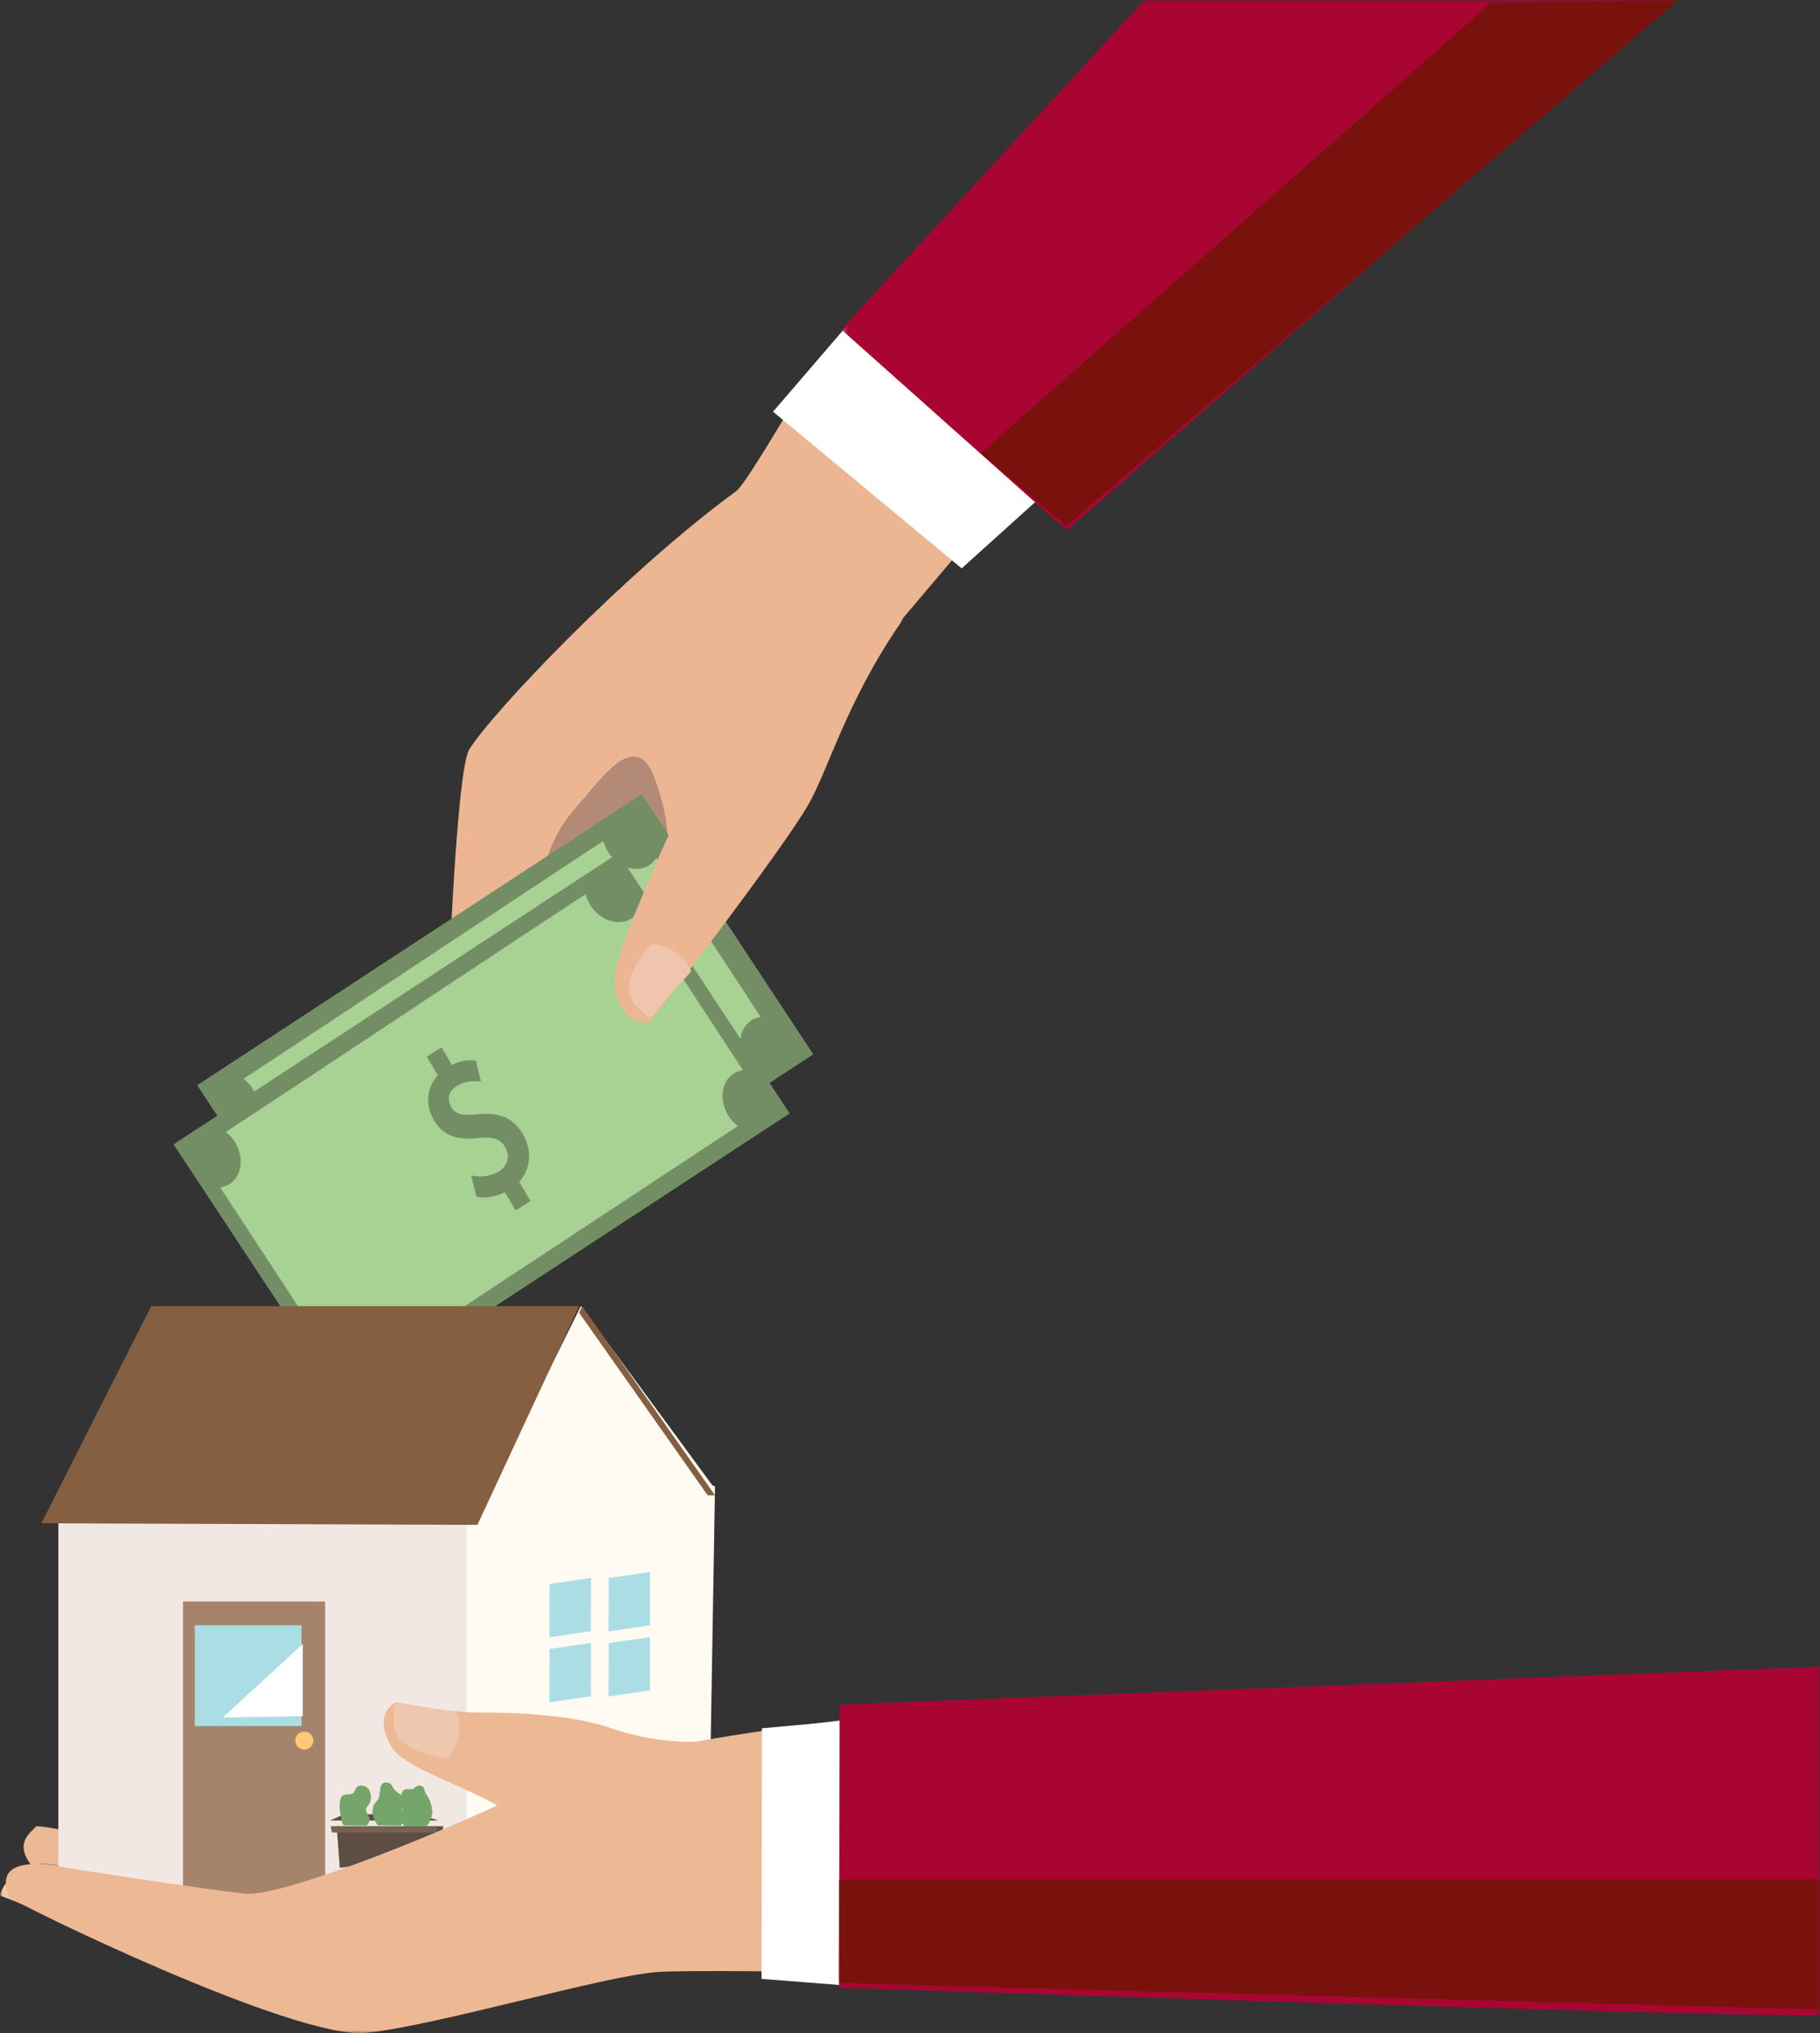
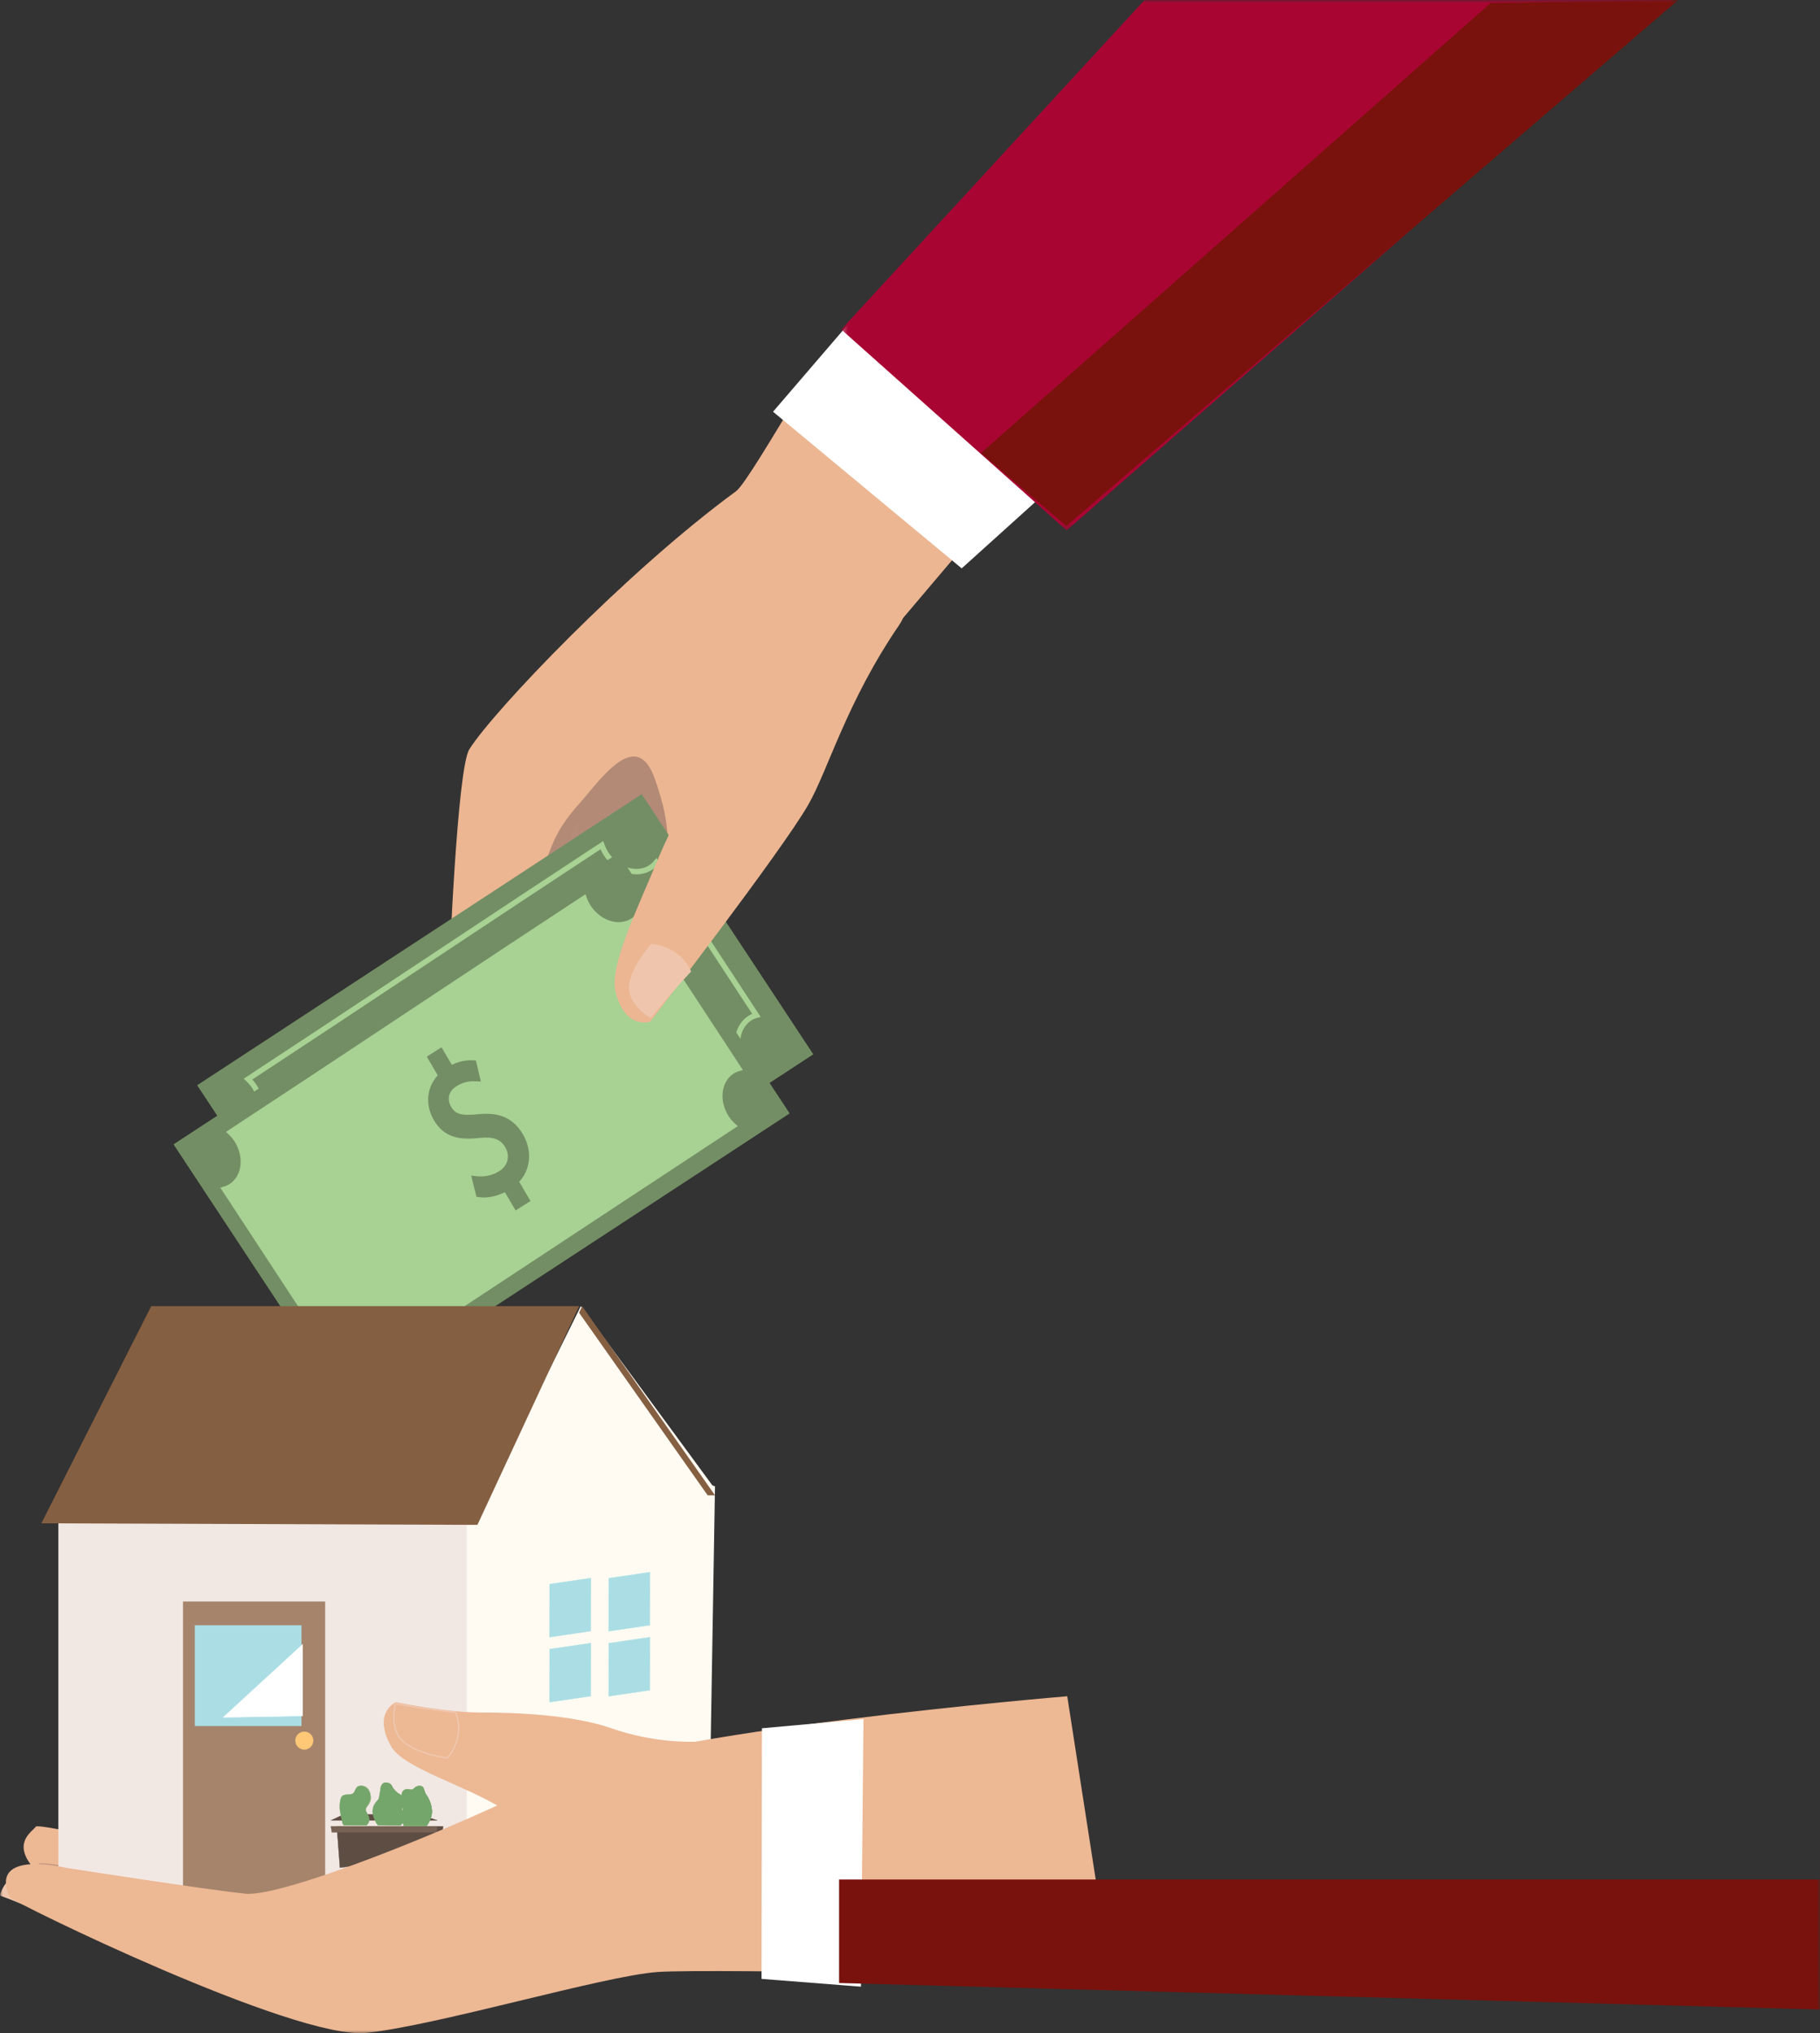
<svg xmlns="http://www.w3.org/2000/svg" xmlns:xlink="http://www.w3.org/1999/xlink" width="308px" height="344px" viewBox="0 0 308 344" version="1.1">
  <rect x="0" y="0" width="308" height="344" fill="#333333" stroke="none" />
  <title>Group 134</title>
  <desc>Created with Sketch.</desc>
  <defs>
    <polygon id="path-1" points="0.366 0.005 141.285 0.005 141.285 89.745 0.366 89.745" />
    <polygon id="path-3" points="0 344 308 344 308 0 0 0" />
  </defs>
  <g id="CIBC-.com---High-Ratio-Mortgages" stroke="none" stroke-width="1" fill="none" fill-rule="evenodd">
    <g id="Mortgages----Transfer-Offer-Banner-FINAL-Copy" transform="translate(-890, -150)">
      <g id="Group-134" transform="translate(890, 150)">
        <path d="M150.55,107.352 C151.195,106.366 163.725,91.829 168,86.595 C164.306,76.761 150.536,65.003 136.159,65 C130.618,74.177 125.906,82.134 124.552,83.124 C106.038,96.66 83.523,120.271 79.427,126.773 C77.348,130.075 76.023,164.041 76.023,164.041 C76.023,164.041 75.741,173.433 77.151,179.262 C78.562,185.092 79.409,189.948 81.521,190 C83.634,190.052 86.927,184.443 86.927,184.443 C86.927,184.443 89.598,186.163 91.259,185.166 C93.938,183.558 94.417,176.694 94.417,176.694 C94.417,176.694 95.8,180.039 98.833,178.218 C101.894,176.38 101.011,167.713 101.011,167.713 C101.011,167.713 103.097,164.103 103.162,162.201" id="Fill-1" fill="#ECB692" />
        <path d="M109.336,154.212 C112.958,148.849 113.668,143.445 112.452,137.461 C112.087,135.665 111.527,133.823 110.866,131.901 C107.732,122.801 101.621,131.942 98.062,135.943 C93.393,141.194 91.662,144.623 87.718,167.491 C87.718,167.491 88.514,184.089 87,184.999 C90.32,183.002 87,184.999 87,184.999 C87,184.999 90.37,187.068 91.908,185.257 C94.072,182.712 94.483,177.248 94.483,177.248 C94.483,177.248 95.943,180.463 98.893,178.771 C101.358,177.357 101.059,170.512 101.059,170.512 L109.336,154.212" id="Fill-3" fill="#B38A76" />
        <path d="M94,177 C94,177 95.402,149.916 96.136,144.986 C96.333,143.643 96.585,139.647 97.999,139 C98.023,138.993 97.654,143.493 97.605,144.015 C97.414,146.052 97.242,148.09 97.078,150.126 C96.826,153.23 96.054,154.788 95.814,157.889 C95.675,159.717 95.58,164.265 95.58,164.265 L94,177 Z" id="Fill-5" fill="#B48C78" />
        <path d="M105.843,145.094 C105.103,149.195 103.553,157.892 103,161 C104.027,159.871 104.965,158.681 105.979,157.559 C106.228,155.167 106.47,152.778 106.732,150.389 C106.96,148.302 107.194,146.218 107.449,144.133 C107.518,143.597 108.022,138.99 107.999,139 C106.462,139.628 106.089,143.722 105.843,145.094" id="Fill-7" fill="#B48C78" />
        <polygon id="Fill-9" fill="#FFFFFF" points="131 69.646 162.745 96 177 83.141 143.582 55" />
        <polygon id="Stroke-11" stroke="#FFFFFF" stroke-width="0.25" points="131 69.646 162.745 96 177 83.141 143.582 55" />
        <g id="Group-15" transform="translate(142, 0)">
          <mask id="mask-2" fill="white">
            <use xlink:href="#path-1" />
          </mask>
          <g id="Clip-14" />
          <polygon id="Fill-13" fill="#A90533" mask="url(#mask-2)" points="38.507 89.745 141.285 0.004 51.691 0.004 0.366 55.744" />
        </g>
        <polygon id="Fill-16" fill="#738E64" points="62.536 227 137 178.253 108.466 135 34 183.75" />
        <polygon id="Stroke-18" stroke="#738E64" stroke-width="0.915" points="62.536 227 137 178.253 108.466 135 34 183.75" />
        <path d="M50,177 L95,147" id="Fill-20" fill="#9BD098" />
        <path d="M48,211 L34,195" id="Fill-22" fill="#9BD098" />
-         <path d="M88.558,151.76 L101.849,143 C102.036,143.5 102.258,143.992 102.564,144.464 C104.409,147.276 107.8,148.307 110.145,146.762 C110.499,146.533 110.79,146.24 111.054,145.924 L120.23,159.925 L119.21,158.372 L128,171.78 C127.607,171.893 127.225,172.05 126.873,172.283 C124.529,173.826 124.126,177.357 125.972,180.169 C126.301,180.672 126.692,181.096 127.108,181.482 L106.967,194.75 L74.986,215.827 L67.134,221 C66.946,220.463 66.714,219.942 66.38,219.436 C64.539,216.622 61.144,215.591 58.804,217.131 C58.451,217.369 58.157,217.655 57.894,217.971 L52.399,209.588 L47.044,201.427 L41,192.208 C41.394,192.086 41.779,191.931 42.128,191.697 C44.47,190.156 44.87,186.621 43.03,183.81 C42.721,183.34 42.36,182.942 41.979,182.575 L55.487,173.671 L88.558,151.76 Z" id="Fill-24" fill="#A8D194" />
        <path d="M88.558,151.76 L101.849,143 C102.036,143.5 102.258,143.992 102.564,144.464 C104.409,147.276 107.8,148.307 110.145,146.762 C110.499,146.533 110.79,146.24 111.054,145.924 L120.23,159.925 L119.21,158.372 L128,171.78 C127.607,171.893 127.225,172.05 126.873,172.283 C124.529,173.826 124.126,177.357 125.972,180.169 C126.301,180.672 126.692,181.096 127.108,181.482 L106.967,194.75 L74.986,215.827 L67.134,221 C66.946,220.463 66.714,219.942 66.38,219.436 C64.539,216.622 61.144,215.591 58.804,217.131 C58.451,217.369 58.157,217.655 57.894,217.971 L52.399,209.588 L47.044,201.427 L41,192.208 C41.394,192.086 41.779,191.931 42.128,191.697 C44.47,190.156 44.87,186.621 43.03,183.81 C42.721,183.34 42.36,182.942 41.979,182.575 L55.487,173.671 L88.558,151.76 Z" id="Stroke-26" stroke="#A8D194" stroke-width="0.915" />
        <path d="M77.813,169 L79.733,172.183 C82.667,171.132 85.431,172.559 86.891,174.978 C88.535,177.703 88.176,180.091 86.331,182.949 C84.783,185.379 84.323,186.743 85.283,188.335 C86.025,189.563 87.611,190.527 89.57,189.352 C91.197,188.374 91.83,187.07 92.144,186.384 L94,188.025 C93.574,188.987 92.829,190.105 91.338,191.081 L93.131,194.053 L91.556,195 L89.69,191.905 C87.071,192.851 84.409,191.822 82.876,189.282 C81.271,186.62 82.023,184.248 83.873,181.463 C85.204,179.414 85.563,177.775 84.55,176.09 C83.498,174.347 81.519,173.823 79.715,174.909 C78.289,175.765 77.318,177.142 76.846,178.426 L75,176.741 C75.428,175.443 76.618,173.97 78.077,173.055 L76.211,169.961 L77.813,169 Z" id="Fill-28" fill="#738E64" />
-         <path d="M77.813,169 L79.733,172.183 C82.667,171.132 85.431,172.559 86.891,174.978 C88.535,177.703 88.176,180.091 86.331,182.949 C84.783,185.379 84.323,186.743 85.283,188.335 C86.025,189.563 87.611,190.527 89.57,189.352 C91.197,188.374 91.83,187.07 92.144,186.384 L94,188.025 C93.574,188.987 92.829,190.105 91.338,191.081 L93.131,194.053 L91.556,195 L89.69,191.905 C87.071,192.851 84.409,191.822 82.876,189.282 C81.271,186.62 82.023,184.248 83.873,181.463 C85.204,179.414 85.563,177.775 84.55,176.09 C83.498,174.347 81.519,173.823 79.715,174.909 C78.289,175.765 77.318,177.142 76.846,178.426 L75,176.741 C75.428,175.443 76.618,173.97 78.077,173.055 L76.211,169.961 L77.813,169 Z" id="Stroke-30" stroke="#738E64" stroke-width="1.15" />
+         <path d="M77.813,169 L79.733,172.183 C82.667,171.132 85.431,172.559 86.891,174.978 C88.535,177.703 88.176,180.091 86.331,182.949 C84.783,185.379 84.323,186.743 85.283,188.335 C86.025,189.563 87.611,190.527 89.57,189.352 C91.197,188.374 91.83,187.07 92.144,186.384 L94,188.025 C93.574,188.987 92.829,190.105 91.338,191.081 L93.131,194.053 L91.556,195 L89.69,191.905 C81.271,186.62 82.023,184.248 83.873,181.463 C85.204,179.414 85.563,177.775 84.55,176.09 C83.498,174.347 81.519,173.823 79.715,174.909 C78.289,175.765 77.318,177.142 76.846,178.426 L75,176.741 C75.428,175.443 76.618,173.97 78.077,173.055 L76.211,169.961 L77.813,169 Z" id="Stroke-30" stroke="#738E64" stroke-width="1.15" />
        <polygon id="Fill-32" fill="#738E64" points="58.535 237 133 188.253 104.466 145 30 193.75" />
        <polygon id="Stroke-34" stroke="#738E64" stroke-width="0.915" points="58.535 237 133 188.253 104.466 145 30 193.75" />
        <path d="M46,187 L91,157" id="Fill-36" fill="#9BD098" />
        <path d="M27,224 L71,232" id="Fill-38" fill="#9BD098" />
        <path d="M85.557,160.76 L98.848,152 C99.035,152.5 99.257,152.993 99.563,153.464 C101.408,156.277 104.799,157.306 107.145,155.761 C107.498,155.534 107.789,155.24 108.053,154.924 L117.23,168.925 L116.209,167.372 L125,180.781 C124.606,180.894 124.224,181.05 123.873,181.283 C121.529,182.827 121.125,186.356 122.971,189.17 C123.3,189.672 123.691,190.095 124.107,190.482 L103.967,203.749 L71.985,224.827 L64.133,230 C63.946,229.462 63.713,228.942 63.379,228.435 C61.538,225.621 58.143,224.591 55.803,226.13 C55.45,226.369 55.156,226.656 54.894,226.97 L49.398,218.588 L44.044,210.427 L38,201.208 C38.393,201.086 38.777,200.93 39.127,200.697 C41.47,199.156 41.869,195.622 40.03,192.81 C39.72,192.34 39.359,191.941 38.978,191.575 L52.487,182.671 L85.557,160.76 Z" id="Fill-40" fill="#A8D194" />
        <path d="M85.557,160.76 L98.848,152 C99.035,152.5 99.257,152.993 99.563,153.464 C101.408,156.277 104.799,157.306 107.145,155.761 C107.498,155.534 107.789,155.24 108.053,154.924 L117.23,168.925 L116.209,167.372 L125,180.781 C124.606,180.894 124.224,181.05 123.873,181.283 C121.529,182.827 121.125,186.356 122.971,189.17 C123.3,189.672 123.691,190.095 124.107,190.482 L103.967,203.749 L71.985,224.827 L64.133,230 C63.946,229.462 63.713,228.942 63.379,228.435 C61.538,225.621 58.143,224.591 55.803,226.13 C55.45,226.369 55.156,226.656 54.894,226.97 L49.398,218.588 L44.044,210.427 L38,201.208 C38.393,201.086 38.777,200.93 39.127,200.697 C41.47,199.156 41.869,195.622 40.03,192.81 C39.72,192.34 39.359,191.941 38.978,191.575 L52.487,182.671 L85.557,160.76 Z" id="Stroke-42" stroke="#A8D194" stroke-width="0.915" />
        <path d="M87.45,204 L85.651,200.933 C84.206,201.81 82.405,202.196 81.1,201.984 L80.498,199.577 C81.811,199.743 83.429,199.511 84.809,198.634 C86.556,197.529 87.008,195.534 85.995,193.805 C85.014,192.138 83.448,191.71 81.091,191.957 C77.867,192.329 75.497,191.914 73.949,189.277 C72.471,186.758 72.801,183.925 74.8,182.034 L73,178.966 L74.525,178 L76.254,180.947 C77.767,180.069 79.061,179.918 80.077,179.977 L80.639,182.374 C79.908,182.339 78.506,182.307 76.93,183.304 C75.034,184.507 75.138,186.353 75.852,187.573 C76.778,189.15 78.154,189.364 80.936,189.098 C84.22,188.763 86.426,189.534 88.011,192.236 C89.417,194.634 89.382,197.737 87.149,199.86 L89,203.017 L87.45,204 Z" id="Fill-44" fill="#738E64" />
        <path d="M87.45,204 L85.651,200.933 C84.206,201.81 82.405,202.196 81.1,201.984 L80.498,199.577 C81.811,199.743 83.429,199.511 84.809,198.634 C86.556,197.529 87.008,195.534 85.995,193.805 C85.014,192.138 83.448,191.71 81.091,191.957 C77.867,192.329 75.497,191.914 73.949,189.277 C72.471,186.758 72.801,183.925 74.8,182.034 L73,178.966 L74.525,178 L76.254,180.947 C77.767,180.069 79.061,179.918 80.077,179.977 L80.639,182.374 C79.908,182.339 78.506,182.307 76.93,183.304 C75.034,184.507 75.138,186.353 75.852,187.573 C76.778,189.15 78.154,189.364 80.936,189.098 C84.22,188.763 86.426,189.534 88.011,192.236 C89.417,194.634 89.382,197.737 87.149,199.86 L89,203.017 L87.45,204 Z" id="Stroke-46" stroke="#738E64" stroke-width="1.15" />
        <path d="M102,126.339 C105.448,123.427 127.986,103.263 128.278,103.215 C128.587,103.166 158.226,96.876 152.189,105.716 C143.193,118.889 140.187,130.227 136.767,136.189 C132.255,144.053 110.042,172.855 110.042,172.855 C110.042,172.855 105.755,174.354 104.151,167.716 C103.123,163.466 107.89,153.708 110.932,146.349 C114.592,137.492 114.563,140.142 114.754,134.309 C114.754,134.309 115.436,127.506 102,126.339" id="Fill-48" fill="#ECB692" />
        <g id="Group-53" transform="translate(106, 159)">
          <path d="M4.118,13.102 C4.118,13.102 0.281,10.895 0.58,7.75 C0.877,4.605 4.276,0.824 4.276,0.824 C4.276,0.824 8.879,1.067 10.81,5.347 C6.993,9.425 4.118,13.102 4.118,13.102" id="Fill-50" fill="#EFC6AD" />
          <path d="M4.118,13.102 C4.118,13.102 0.281,10.895 0.58,7.75 C0.877,4.605 4.276,0.824 4.276,0.824 C4.276,0.824 8.879,1.067 10.81,5.347 C6.993,9.425 4.118,13.102 4.118,13.102" id="Stroke-52" stroke="#EFC6AD" stroke-width="0.25" />
        </g>
        <path d="M60,320.653 C60,320.653 6.8,308.089 6.07,309.053 C5.34,310.018 1.965,311.864 5.798,316.213 C6.994,317.57 43.029,328.68 50.51,327.967 C57.994,327.256 60,320.653 60,320.653" id="Fill-54" fill="#EDB894" />
        <g id="Group-59" transform="translate(6, 304)">
          <path d="M76.317,4.552 C76.317,4.552 92.848,-1.981 96.344,1.241 C99.504,4.157 78.145,10.437 68.733,12.566 C67.716,12.796 38.812,17.64 37.773,17.731 C24.309,18.896 -10.315,9.582 4.011,11.7 C19.914,14.053 31.168,16.009 37.033,15.248 C46.277,14.049 76.317,4.552 76.317,4.552" id="Fill-56" fill="#C09581" />
          <path d="M76.317,4.552 C76.317,4.552 92.848,-1.981 96.344,1.241 C99.504,4.157 78.145,10.437 68.733,12.566 C67.716,12.796 38.812,17.64 37.773,17.731 C24.309,18.896 -10.315,9.582 4.011,11.7 C19.914,14.053 31.168,16.009 37.033,15.248 C46.277,14.049 76.317,4.552 76.317,4.552" id="Stroke-58" stroke="#C09581" stroke-width="0.25" />
        </g>
        <polygon id="Fill-60" fill="#F1E8E3" points="81 327 10 315.77 10 253 81 253" />
        <polygon id="Stroke-62" stroke="#F1E8E3" stroke-width="0.25" points="81 327 10 315.77 10 253 81 253" />
        <polygon id="Fill-64" fill="#FFFBF3" points="79 256.786 79 314 120.063 307.161 121 251.474 119.566 251" />
        <polygon id="Fill-66" fill="#FFFBF3" points="80 258 121 251.925 98.29 221" />
        <polygon id="Fill-68" fill="#ABDEE4" points="99.984 275.976 93 277 93.015 268.024 100 267" />
        <polygon id="Stroke-70" stroke="#ABDEE4" stroke-width="0.05" points="99.984 275.976 93 277 93.015 268.024 100 267" />
        <polygon id="Fill-72" fill="#ABDEE4" points="109.984 274.976 103 276 103.016 267.023 110 266" />
        <polygon id="Stroke-74" stroke="#ABDEE4" stroke-width="0.05" points="109.984 274.976 103 276 103.016 267.023 110 266" />
        <polygon id="Fill-76" fill="#ABDEE4" points="99.984 286.979 93 288 93.016 279.022 100 278" />
        <polygon id="Stroke-78" stroke="#ABDEE4" stroke-width="0.05" points="99.984 286.979 93 288 93.016 279.022 100 278" />
        <polygon id="Fill-80" fill="#ABDEE4" points="109.984 285.978 103 287 103.016 278.022 110 277" />
        <polygon id="Stroke-82" stroke="#ABDEE4" stroke-width="0.05" points="109.984 285.978 103 287 103.016 278.022 110 277" />
        <polygon id="Fill-84" fill="#855F42" points="80.793 258 7 257.738 25.588 221 98 221" />
        <mask id="mask-4" fill="white">
          <use xlink:href="#path-3" />
        </mask>
        <g id="Clip-87" />
        <polygon id="Fill-86" fill="#A5846B" mask="url(#mask-4)" points="31 322 55 322 55 271 31 271" />
        <polygon id="Stroke-88" stroke="#A5846B" stroke-width="0.05" mask="url(#mask-4)" points="31 322 55 322 55 271 31 271" />
        <polygon id="Fill-89" fill="#ABDEE4" mask="url(#mask-4)" points="33 292 51 292 51 275 33 275" />
        <polygon id="Stroke-90" stroke="#ABDEE4" stroke-width="0.05" mask="url(#mask-4)" points="33 292 51 292 51 275 33 275" />
        <g id="Group-93" mask="url(#mask-4)">
          <g transform="translate(37, 278)">
            <polygon id="Fill-91" stroke="none" fill="#FFFFFF" fill-rule="evenodd" points="0.762 12.575 14.225 0.204 14.225 12.333" />
            <polygon id="Stroke-92" stroke="#FFFFFF" stroke-width="0.05" fill="none" points="0.762 12.575 14.225 0.204 14.225 12.333" />
          </g>
        </g>
        <path d="M53,294.5 C53,295.328 52.329,296 51.499,296 C50.671,296 50,295.328 50,294.5 C50,293.672 50.671,293 51.499,293 C52.329,293 53,293.672 53,294.5" id="Fill-94" fill="#FEC877" mask="url(#mask-4)" />
        <path d="M53,294.5 C53,295.328 52.329,296 51.499,296 C50.671,296 50,295.328 50,294.5 C50,293.672 50.671,293 51.499,293 C52.329,293 53,293.672 53,294.5 Z" id="Stroke-95" stroke="#FEC877" stroke-width="0.05" mask="url(#mask-4)" />
        <polygon id="Fill-96" fill="#5E4D43" mask="url(#mask-4)" points="75 309 74.181 313.869 57.526 316 57 309" />
        <polygon id="Stroke-97" stroke="#5E4D43" stroke-width="0.05" mask="url(#mask-4)" points="75 309 74.181 313.869 57.526 316 57 309" />
        <polygon id="Fill-98" fill="#776253" mask="url(#mask-4)" points="74 309 56 309 56.153 310 73.857 310" />
        <polygon id="Stroke-99" stroke="#776253" stroke-width="0.05" mask="url(#mask-4)" points="74 309 56 309 56.153 310 73.857 310" />
        <polygon id="Fill-100" fill="#5E4D43" mask="url(#mask-4)" points="74 308 70.999 307 58.175 307 56 308" />
        <polygon id="Stroke-101" stroke="#5E4D43" stroke-width="0.05" mask="url(#mask-4)" points="74 308 70.999 307 58.175 307 56 308" />
        <g id="Group-104" mask="url(#mask-4)">
          <g transform="translate(67, 302)">
            <path d="M5.198,6.875 L1.381,6.875 C1.381,6.875 0.899,6.096 0.889,5.71 C0.879,5.323 1.019,4.665 1.139,4.263 C1.26,3.861 0.808,3.411 0.888,2.601 C0.969,1.791 0.914,1.245 1.292,0.947 C1.969,0.414 2.489,0.98 2.866,0.736 C3.258,0.483 3.323,0.127 4.086,0.206 C4.849,0.287 4.593,1.059 5.306,1.957 C5.591,2.314 6.002,3.299 6.082,4.344 C6.162,5.388 5.359,6.67 5.359,6.67" id="Fill-102" stroke="none" fill="#74A56A" fill-rule="evenodd" />
            <path d="M5.198,6.875 L1.381,6.875 C1.381,6.875 0.899,6.096 0.889,5.71 C0.879,5.323 1.019,4.665 1.139,4.263 C1.26,3.861 0.808,3.411 0.888,2.601 C0.969,1.791 0.914,1.245 1.292,0.947 C1.969,0.414 2.489,0.98 2.866,0.736 C3.258,0.483 3.323,0.127 4.086,0.206 C4.849,0.287 4.593,1.059 5.306,1.957 C5.591,2.314 6.002,3.299 6.082,4.344 C6.162,5.388 5.359,6.67 5.359,6.67" id="Stroke-103" stroke="#74A56A" stroke-width="0.05" fill="none" />
          </g>
        </g>
        <g id="Group-107" mask="url(#mask-4)">
          <g transform="translate(63, 301)">
            <path d="M0.79,7.63 C0.79,7.63 -0.014,6.349 0.067,5.304 C0.147,4.261 0.75,3.816 1.031,3.454 C1.312,3.095 1.272,0.763 2.036,0.683 C2.799,0.604 3.161,0.884 3.362,1.286 C3.562,1.688 3.804,1.978 4.165,2.295 C4.527,2.611 5.17,2.639 5.25,3.45 C5.331,4.261 4.889,4.822 5.009,5.224 C5.13,5.625 5.27,6.285 5.26,6.67 C5.25,7.058 4.768,7.837 4.768,7.837 L0.951,7.837" id="Fill-105" stroke="none" fill="#74A56A" fill-rule="evenodd" />
            <path d="M0.79,7.63 C0.79,7.63 -0.014,6.349 0.067,5.304 C0.147,4.261 0.75,3.816 1.031,3.454 C1.312,3.095 1.272,0.763 2.036,0.683 C2.799,0.604 3.161,0.884 3.362,1.286 C3.562,1.688 3.804,1.978 4.165,2.295 C4.527,2.611 5.17,2.639 5.25,3.45 C5.331,4.261 4.889,4.822 5.009,5.224 C5.13,5.625 5.27,6.285 5.26,6.67 C5.25,7.058 4.768,7.837 4.768,7.837 L0.951,7.837" id="Stroke-106" stroke="#74A56A" stroke-width="0.05" fill="none" />
          </g>
        </g>
        <g id="Group-110" mask="url(#mask-4)">
          <g transform="translate(57, 302)">
            <path d="M1.009,6.63 C1.009,6.63 0.78,5.728 0.593,4.696 C0.386,3.553 0.555,2.338 0.836,1.98 C1.117,1.619 1.615,1.669 2.379,1.587 C3.142,1.508 3,0.575 3.581,0.286 C3.854,0.151 4.411,0.098 4.865,0.391 C5.502,0.803 5.704,1.52 5.699,2.284 C5.695,3.1 4.744,3.88 4.865,4.28 C4.985,4.684 5.464,5.285 5.479,5.67 C5.509,6.399 4.988,6.837 4.988,6.837 L1.17,6.837" id="Fill-108" stroke="none" fill="#74A56A" fill-rule="evenodd" />
            <path d="M1.009,6.63 C1.009,6.63 0.78,5.728 0.593,4.696 C0.386,3.553 0.555,2.338 0.836,1.98 C1.117,1.619 1.615,1.669 2.379,1.587 C3.142,1.508 3,0.575 3.581,0.286 C3.854,0.151 4.411,0.098 4.865,0.391 C5.502,0.803 5.704,1.52 5.699,2.284 C5.695,3.1 4.744,3.88 4.865,4.28 C4.985,4.684 5.464,5.285 5.479,5.67 C5.509,6.399 4.988,6.837 4.988,6.837 L1.17,6.837" id="Stroke-109" stroke="#74A56A" stroke-width="0.05" fill="none" />
          </g>
        </g>
        <g id="Group-113" mask="url(#mask-4)">
          <g transform="translate(68, 302)">
            <path d="M2.741,0.177 C2.741,0.177 3.368,0.633 3.355,1.138 C3.341,1.643 2.782,1.697 2.741,2.16 C2.7,2.624 2.836,2.965 3.436,3.607 C4.036,4.247 3.722,4.902 3.341,5.093 C2.959,5.283 2.55,4.862 2.114,4.874 C1.677,4.888 1.213,4.833 1.036,5.324 C0.859,5.816 0.564,6.581 0.261,6.669 L0.327,6.906 L4.227,6.906 C4.227,6.906 5.143,5.802 5.087,4.37 C5.032,2.939 4.214,1.751 4.091,1.588 C3.968,1.424 3.873,1.083 3.791,0.864 C3.709,0.647 3.682,0.061 2.741,0.177" id="Fill-111" stroke="none" fill="#74A56A" fill-rule="evenodd" />
            <path d="M2.741,0.177 C2.741,0.177 3.368,0.633 3.355,1.138 C3.341,1.643 2.782,1.697 2.741,2.16 C2.7,2.624 2.836,2.965 3.436,3.607 C4.036,4.247 3.722,4.902 3.341,5.093 C2.959,5.283 2.55,4.862 2.114,4.874 C1.677,4.888 1.213,4.833 1.036,5.324 C0.859,5.816 0.564,6.581 0.261,6.669 L0.327,6.906 L4.227,6.906 C4.227,6.906 5.143,5.802 5.087,4.37 C5.032,2.939 4.214,1.751 4.091,1.588 C3.968,1.424 3.873,1.083 3.791,0.864 C3.709,0.647 3.682,0.061 2.741,0.177 Z" id="Stroke-112" stroke="#74A56A" stroke-width="0.05" fill="none" />
          </g>
        </g>
        <g id="Group-116" mask="url(#mask-4)">
          <g transform="translate(64, 301)">
            <path d="M0.377,1.647 C0.377,1.647 0.635,1.17 1.14,1.177 C1.645,1.184 1.768,1.592 1.727,1.865 C1.686,2.138 1.127,2.275 1.209,2.916 C1.29,3.556 1.529,3.693 2.112,3.993 C2.695,4.293 2.64,4.961 2.463,5.275 C2.286,5.588 1.468,5.466 1.195,5.984 C0.922,6.502 0.92,7.014 1.481,7.836 C2.913,7.812 3.758,7.836 3.758,7.836 C3.758,7.836 4.4,7.498 4.236,6.325 C4.073,5.153 3.936,5.33 4.045,4.879 C4.154,4.429 4.449,3.751 4.261,3.285 C4.073,2.82 3.786,2.751 3.322,2.384 C2.858,2.015 2.426,1.532 2.349,1.262 C2.273,0.993 1.972,0.597 1.25,0.611 C0.526,0.625 0.377,1.647 0.377,1.647" id="Fill-114" stroke="none" fill="#74A56A" fill-rule="evenodd" />
            <path d="M0.377,1.647 C0.377,1.647 0.635,1.17 1.14,1.177 C1.645,1.184 1.768,1.592 1.727,1.865 C1.686,2.138 1.127,2.275 1.209,2.916 C1.29,3.556 1.529,3.693 2.112,3.993 C2.695,4.293 2.64,4.961 2.463,5.275 C2.286,5.588 1.468,5.466 1.195,5.984 C0.922,6.502 0.92,7.014 1.481,7.836 C2.913,7.812 3.758,7.836 3.758,7.836 C3.758,7.836 4.4,7.498 4.236,6.325 C4.073,5.153 3.936,5.33 4.045,4.879 C4.154,4.429 4.449,3.751 4.261,3.285 C4.073,2.82 3.786,2.751 3.322,2.384 C2.858,2.015 2.426,1.532 2.349,1.262 C2.273,0.993 1.972,0.597 1.25,0.611 C0.526,0.625 0.377,1.647 0.377,1.647 Z" id="Stroke-115" stroke="#74A56A" stroke-width="0.05" fill="none" />
          </g>
        </g>
        <g id="Group-119" mask="url(#mask-4)">
          <g transform="translate(59, 302)">
-             <path d="M1.479,0.277 C1.39,0.305 2.503,0.689 2.54,1.334 C2.576,1.978 1.827,2.289 1.278,2.636 C0.729,2.984 0.437,3.112 0.674,3.643 C0.912,4.173 1.845,4.191 1.918,4.576 C1.991,4.96 1.946,5.215 1.566,5.252 C1.187,5.289 1.095,4.868 0.748,5.069 C0.4,5.27 0.181,5.786 0.748,6.837 C2.503,6.825 3.015,6.837 3.015,6.837 C3.015,6.837 3.491,6.46 3.491,6.002 C3.491,5.545 3.07,4.941 2.979,4.593 C2.887,4.247 2.833,4.063 2.979,3.807 C3.125,3.551 3.926,3.039 3.699,1.685 C3.473,0.333 2.595,-0.07 1.479,0.277" id="Fill-117" stroke="none" fill="#74A56A" fill-rule="evenodd" />
            <path d="M1.479,0.277 C1.39,0.305 2.503,0.689 2.54,1.334 C2.576,1.978 1.827,2.289 1.278,2.636 C0.729,2.984 0.437,3.112 0.674,3.643 C0.912,4.173 1.845,4.191 1.918,4.576 C1.991,4.96 1.946,5.215 1.566,5.252 C1.187,5.289 1.095,4.868 0.748,5.069 C0.4,5.27 0.181,5.786 0.748,6.837 C2.503,6.825 3.015,6.837 3.015,6.837 C3.015,6.837 3.491,6.46 3.491,6.002 C3.491,5.545 3.07,4.941 2.979,4.593 C2.887,4.247 2.833,4.063 2.979,3.807 C3.125,3.551 3.926,3.039 3.699,1.685 C3.473,0.333 2.595,-0.07 1.479,0.277 Z" id="Stroke-118" stroke="#74A56A" stroke-width="0.05" fill="none" />
          </g>
        </g>
        <polygon id="Fill-120" fill="#855F42" mask="url(#mask-4)" points="98.52 221 98 222.105 119.757 253 121 253" />
        <g id="Group-123" mask="url(#mask-4)">
          <g transform="translate(0, 317)">
            <path d="M0.121,3.64 C0.121,3.64 0.808,1.055 2.773,0.648 C4.738,0.24 7.622,1.477 7.622,1.477 C7.622,1.477 8.262,4.136 5.988,6.02 C2.851,4.599 0.121,3.64 0.121,3.64" id="Fill-121" stroke="none" fill="#EFC7AE" fill-rule="evenodd" />
            <path d="M0.121,3.64 C0.121,3.64 0.808,1.055 2.773,0.648 C4.738,0.24 7.622,1.477 7.622,1.477 C7.622,1.477 8.262,4.136 5.988,6.02 C2.851,4.599 0.121,3.64 0.121,3.64" id="Stroke-122" stroke="#EFC7AE" stroke-width="0.25" fill="none" />
          </g>
        </g>
        <path d="M11.175,316.031 C11.175,316.031 -2.003,312.773 1.635,320.999 C1.959,321.729 49.918,345.229 62.019,343.95 C74.12,342.672 102.127,334.313 111.274,333.656 C120.42,333.001 188,334.573 188,334.573 L180.612,287 C180.612,287 109.717,292.827 93.481,301.025 C77.245,309.223 47.878,321.044 41.543,320.405 C35.21,319.765 11.175,316.031 11.175,316.031" id="Fill-124" fill="#EDB894" mask="url(#mask-4)" />
        <path d="M128,312.033 C127.636,312.275 113.792,316.388 113.792,316.388 C100.312,337.539 59,320.539 59,320.539 C59,320.539 102.15,316.628 85.078,306.034 C78.55,301.981 68.262,299.149 66.192,295.486 C62.96,289.769 66.992,288 66.992,288 C66.992,288 75.355,289.748 81.32,289.748 C87.285,289.748 96.865,290.106 103.553,292.443 C110.241,294.778 117.088,295.051 121.202,294.393 C125.317,293.733 128,312.033 128,312.033" id="Fill-125" fill="#EDB894" mask="url(#mask-4)" />
        <g id="Group-128" mask="url(#mask-4)">
          <g transform="translate(66, 288)">
-             <path d="M0.926,0.245 C0.926,0.245 -0.229,4.444 2.203,6.63 C4.634,8.815 9.705,9.44 9.705,9.44 C9.705,9.44 12.787,6.224 11.132,1.708 C5.554,1.135 0.926,0.245 0.926,0.245" id="Fill-126" stroke="none" fill="#EFC7AE" fill-rule="evenodd" />
            <path d="M0.926,0.245 C0.926,0.245 -0.229,4.444 2.203,6.63 C4.634,8.815 9.705,9.44 9.705,9.44 C9.705,9.44 12.787,6.224 11.132,1.708 C5.554,1.135 0.926,0.245 0.926,0.245" id="Stroke-127" stroke="#EFC7AE" stroke-width="0.25" fill="none" />
          </g>
        </g>
        <polygon id="Fill-129" fill="#FFFFFF" mask="url(#mask-4)" points="129 334.705 145.576 336 146 291 129.066 292.532" />
        <polygon id="Stroke-130" stroke="#FFFFFF" stroke-width="0.25" mask="url(#mask-4)" points="129 334.705 145.576 336 146 291 129.066 292.532" />
-         <path d="M308,282 L142.095,288.409 L142,336.314 C142,336.314 308,341.77 308,340.907 L308,282 Z" id="Fill-131" fill="#A90533" mask="url(#mask-4)" />
        <polygon id="Fill-132" fill="#79120C" mask="url(#mask-4)" points="142 318 308 318 308 340 142 335.516" />
        <polygon id="Fill-133" fill="#79120C" mask="url(#mask-4)" points="284 0 252.273 0.499 166 76.659 180.47 89" />
      </g>
    </g>
  </g>
</svg>